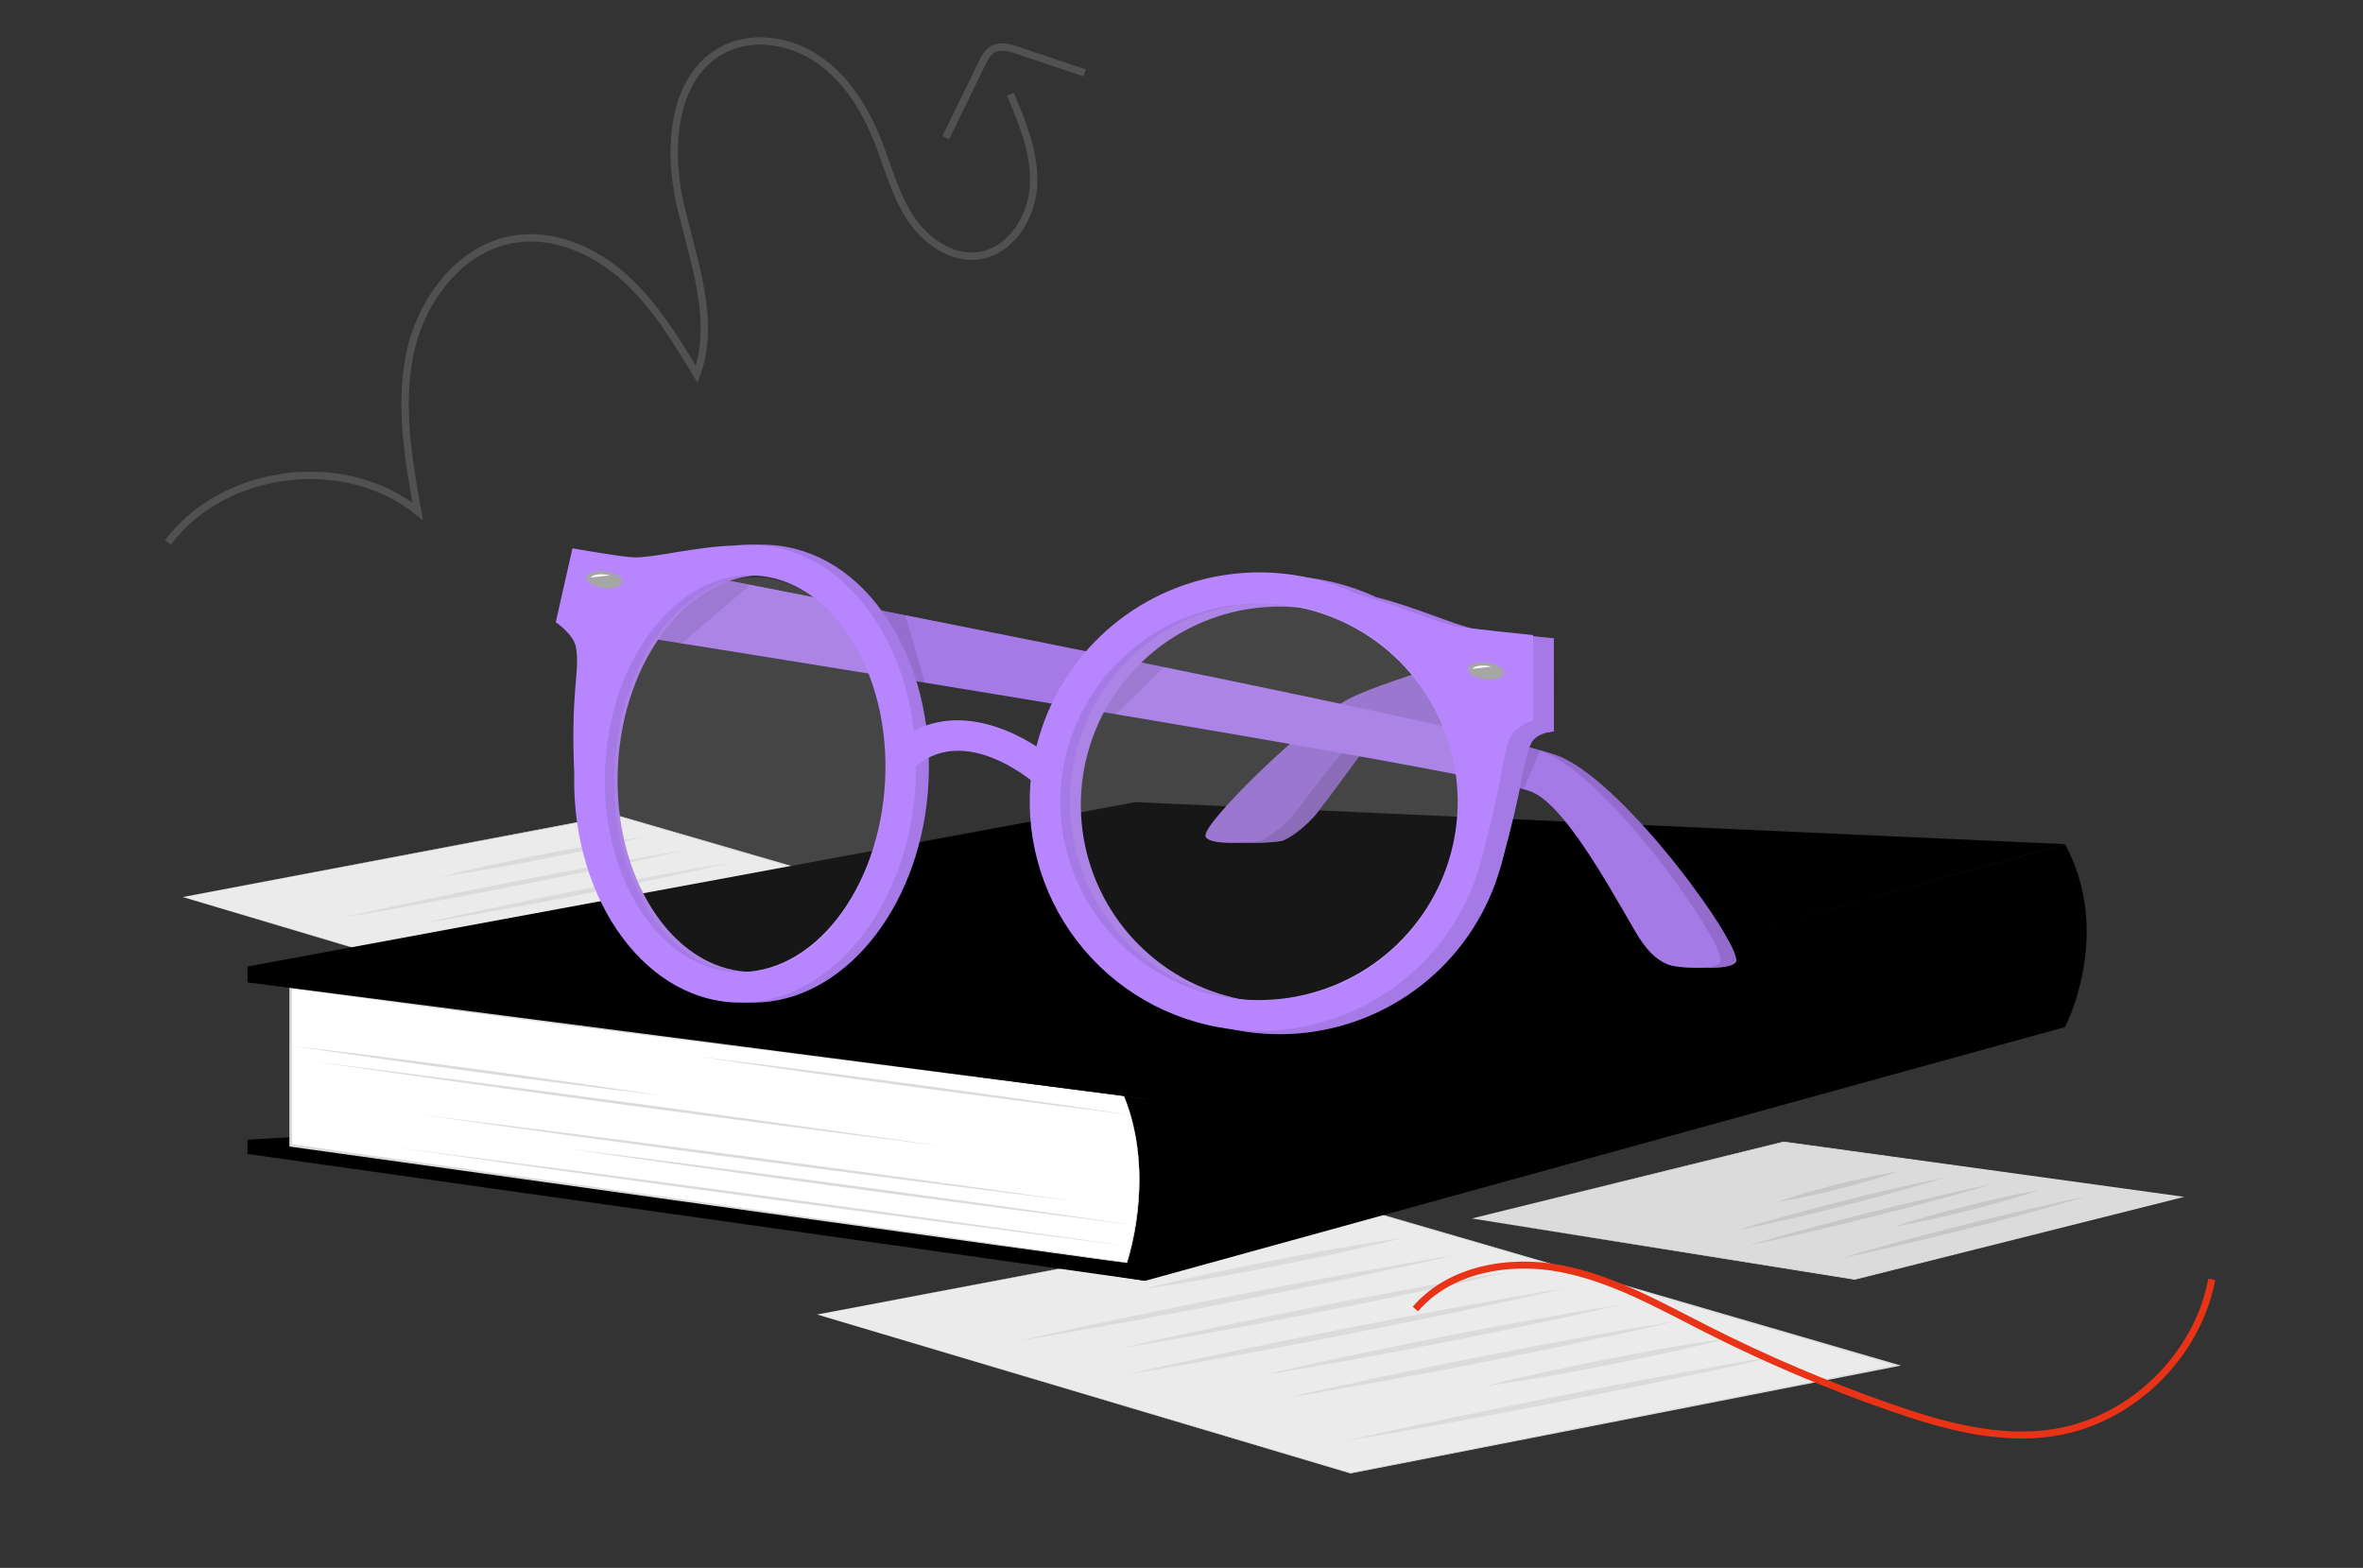
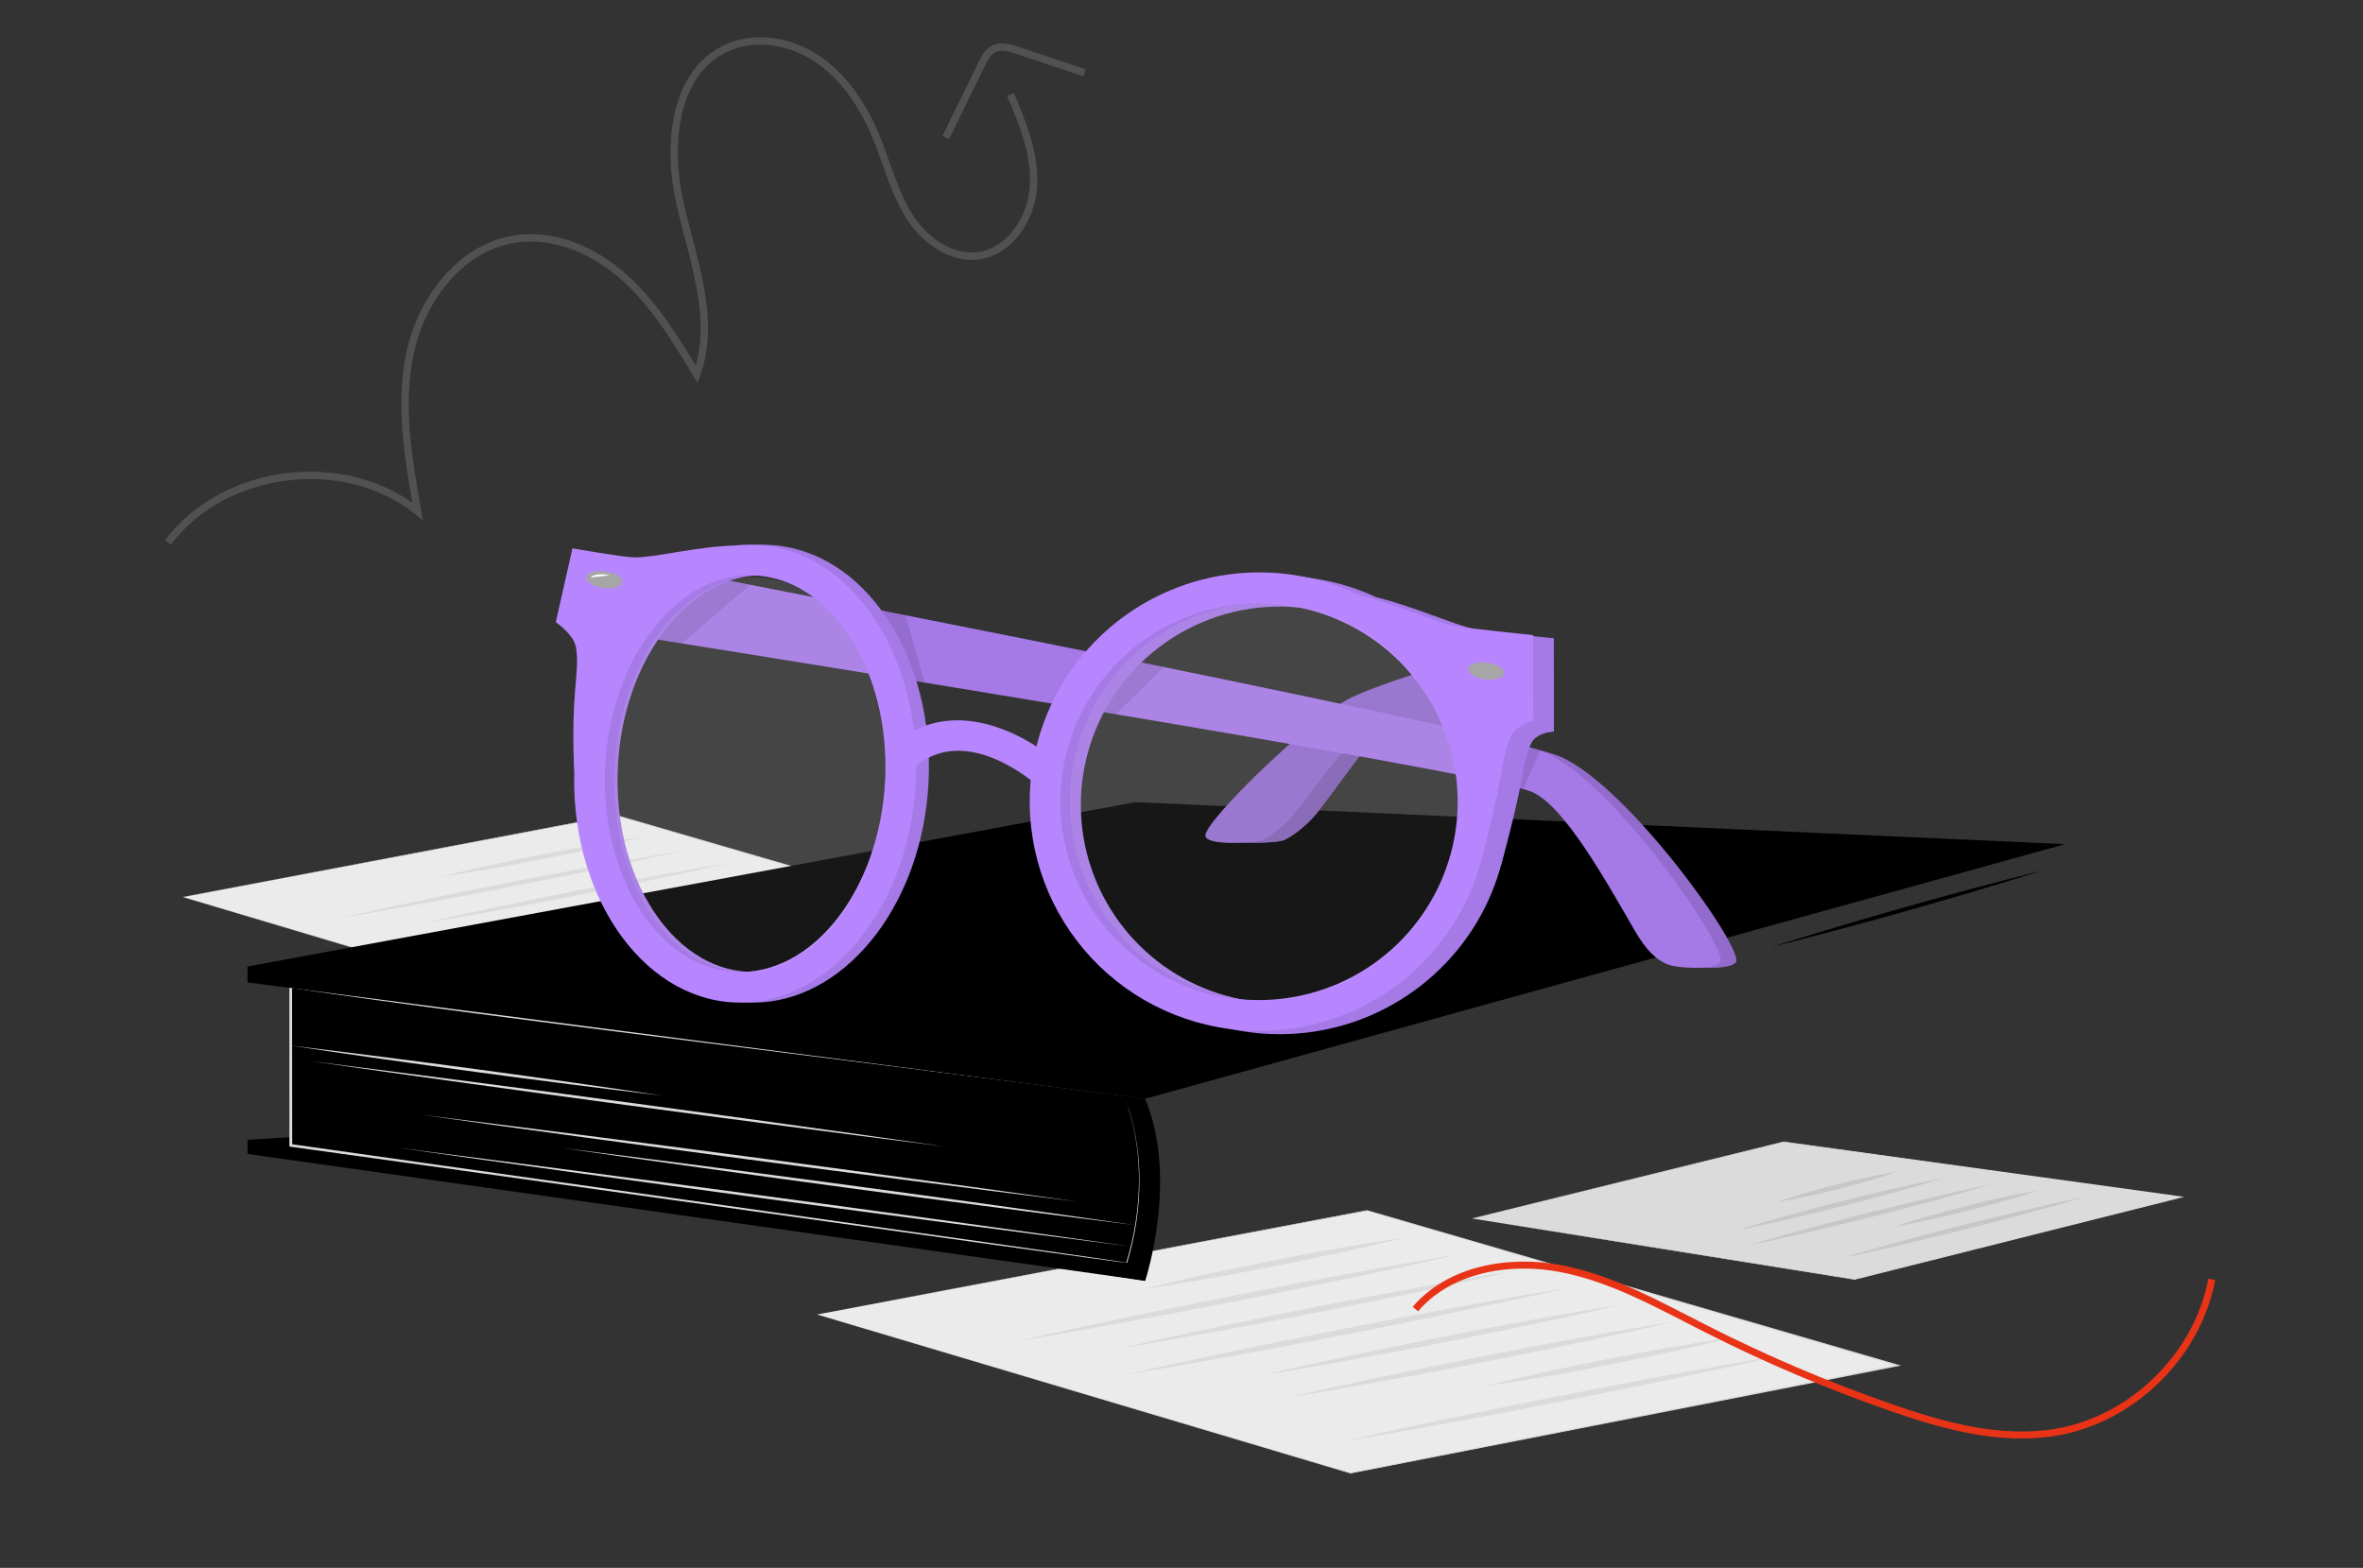
<svg xmlns="http://www.w3.org/2000/svg" width="321" height="213" viewBox="0 0 321 213" fill="none">
  <rect x="0" y="0" width="321" height="213" fill="#333333" stroke="none" />
  <g clip-path="url(#clip0_164_7149)">
    <path d="M199.945 165.531L242.318 155.133L296.154 162.622L251.952 173.792L199.945 165.531Z" fill="#DBDBDB" />
    <path d="M199.945 165.531L242.305 155.086C242.305 155.086 296.18 162.524 296.18 162.52L296.722 162.592L296.18 162.733L251.952 173.851C251.952 173.851 199.962 165.527 199.945 165.531ZM199.945 165.531C199.945 165.531 252.033 173.74 251.939 173.736L296.129 162.52V162.728C296.129 162.728 242.249 155.175 242.33 155.18L199.945 165.531Z" fill="#DBDBDB" />
    <path d="M250.266 170.895C252.873 170.094 255.561 169.348 258.257 168.611C260.954 167.874 263.693 167.167 266.441 166.481C269.188 165.796 271.987 165.101 274.795 164.449L279.027 163.474C280.469 163.167 281.882 162.843 283.341 162.554C282.061 162.958 280.704 163.329 279.386 163.721L275.354 164.833C272.666 165.578 269.918 166.281 267.17 166.963C264.422 167.644 261.623 168.343 258.816 168.995C256.009 169.647 253.175 170.298 250.266 170.895Z" fill="#C7C7C7" />
    <path d="M257.266 166.664C260.252 165.641 263.478 164.764 266.746 163.929C270.014 163.094 273.385 162.306 276.978 161.692C273.991 162.719 270.77 163.592 267.497 164.427C264.225 165.262 260.837 166.033 257.266 166.664Z" fill="#C7C7C7" />
    <path d="M237.5 169.203C240.107 168.403 242.795 167.657 245.491 166.92C248.188 166.183 250.927 165.476 253.675 164.79C256.423 164.104 259.222 163.41 262.025 162.758L266.262 161.787C267.699 161.48 269.116 161.156 270.575 160.862C269.295 161.267 267.938 161.642 266.62 162.03L262.588 163.146C259.896 163.887 257.152 164.59 254.405 165.276C251.657 165.962 248.858 166.656 246.05 167.308C243.243 167.959 240.41 168.607 237.5 169.203Z" fill="#C7C7C7" />
    <path d="M235.867 167.154C240.3 165.765 244.955 164.53 249.666 163.32C254.376 162.11 259.18 160.986 264.172 159.993C259.739 161.382 255.084 162.617 250.378 163.827C245.672 165.037 240.876 166.162 235.867 167.154Z" fill="#C7C7C7" />
    <path d="M241.406 163.298C243.851 162.412 246.526 161.675 249.244 160.977C251.962 160.278 254.791 159.647 257.807 159.153C255.363 160.044 252.687 160.776 249.974 161.475C247.26 162.174 244.427 162.804 241.406 163.298Z" fill="#C7C7C7" />
    <path d="M24.844 121.862L83.638 110.752L140.372 127.302L81.872 138.813L24.844 121.862Z" fill="#EBEBEB" />
    <path d="M24.844 121.862L83.643 110.696C83.643 110.696 140.389 127.204 140.389 127.2L140.816 127.323L140.389 127.408L81.872 138.876C81.851 138.876 24.861 121.875 24.844 121.875V121.862ZM24.844 121.862L81.889 138.757C81.748 138.787 140.389 127.187 140.342 127.2V127.404L83.626 110.79C83.737 110.764 24.827 121.866 24.844 121.866V121.862Z" fill="#DBDBDB" />
    <path d="M81.047 135.438C84.887 134.552 88.757 133.734 92.644 132.912C96.531 132.09 100.447 131.306 104.368 130.531C108.29 129.756 112.232 128.997 116.2 128.277L122.152 127.195C124.153 126.854 126.137 126.497 128.155 126.173C126.244 126.62 124.315 127.025 122.378 127.451L116.55 128.699C112.667 129.525 108.746 130.305 104.829 131.08C100.912 131.856 96.966 132.614 92.998 133.334C89.03 134.054 85.066 134.782 81.047 135.438Z" fill="#DBDBDB" />
    <path d="M96.117 129.547C100.307 128.469 104.651 127.557 109.007 126.688C113.363 125.819 117.8 125.027 122.357 124.384C118.167 125.462 113.824 126.373 109.468 127.242C105.111 128.111 100.674 128.904 96.117 129.547Z" fill="#DBDBDB" />
    <path d="M75.25 130.723C78.599 129.93 81.996 129.202 85.4 128.478C88.805 127.754 92.227 127.068 95.674 126.382C99.122 125.696 102.574 125.04 106.06 124.414L111.286 123.477C113.048 123.183 114.789 122.872 116.564 122.595C114.896 122.995 113.198 123.362 111.512 123.745L106.414 124.84C103 125.568 99.587 126.25 96.14 126.936C92.692 127.622 89.245 128.273 85.759 128.904C82.273 129.534 78.791 130.16 75.25 130.723Z" fill="#DBDBDB" />
    <path d="M72.516 128.333C75.609 127.592 78.749 126.91 81.902 126.237C85.055 125.564 88.23 124.925 91.413 124.295C94.596 123.664 97.813 123.051 101.03 122.476L105.872 121.624C107.507 121.355 109.124 121.07 110.771 120.818C109.23 121.197 107.656 121.534 106.103 121.896L101.384 122.914C98.239 123.592 95.056 124.226 91.874 124.857C88.691 125.487 85.474 126.096 82.256 126.676C79.039 127.255 75.801 127.801 72.516 128.333Z" fill="#DBDBDB" />
    <path d="M57.867 128.285C61.707 127.399 65.577 126.581 69.464 125.755C73.351 124.929 77.268 124.153 81.189 123.374C85.11 122.594 89.052 121.844 93.016 121.12L98.989 120.038C100.99 119.701 102.974 119.339 104.993 119.016C103.081 119.467 101.153 119.868 99.216 120.294L93.391 121.529C89.509 122.351 85.588 123.131 81.671 123.91C77.754 124.69 73.808 125.44 69.84 126.164C65.871 126.888 61.886 127.625 57.867 128.285Z" fill="#DBDBDB" />
    <path d="M57.383 125.453C60.77 124.652 64.21 123.915 67.653 123.183C71.096 122.45 74.573 121.756 78.05 121.053C81.528 120.35 85.026 119.694 88.551 119.059L93.841 118.109C95.621 117.811 97.387 117.496 99.179 117.219C97.472 117.623 95.766 117.99 94.059 118.382L88.901 119.485C85.462 120.222 81.984 120.912 78.507 121.615C75.03 122.318 71.527 122.974 68.002 123.609C64.478 124.243 60.962 124.882 57.383 125.453Z" fill="#DBDBDB" />
    <path d="M46.273 124.708C50.113 123.822 53.983 123.004 57.874 122.182C61.766 121.36 65.678 120.559 69.616 119.8C73.555 119.042 77.48 118.267 81.448 117.547L87.4 116.465C89.401 116.124 91.389 115.766 93.403 115.442C91.492 115.89 89.563 116.294 87.63 116.72L81.806 117.96C77.924 118.782 74.002 119.562 70.081 120.337C66.16 121.112 62.218 121.871 58.25 122.591C54.282 123.311 50.297 124.052 46.273 124.708Z" fill="#DBDBDB" />
    <path d="M59.746 119.131C64.205 117.998 68.804 117.035 73.438 116.115C78.071 115.194 82.765 114.347 87.59 113.652C83.132 114.786 78.537 115.744 73.899 116.668C69.261 117.593 64.572 118.428 59.746 119.131Z" fill="#DBDBDB" />
    <path d="M110.996 178.58L185.714 164.462L257.804 185.494L183.465 200.118L110.996 178.58Z" fill="#EBEBEB" />
    <path d="M111.005 178.579L185.714 164.406C185.714 164.406 257.821 185.395 257.821 185.391L258.247 185.515L257.821 185.6L183.465 200.173C183.444 200.177 111.005 178.579 111.005 178.579ZM111.005 178.579L183.491 200.067C183.359 200.067 257.825 185.382 257.791 185.391V185.595L185.697 164.513C185.808 164.479 110.979 178.601 110.996 178.571L111.005 178.579Z" fill="#DBDBDB" />
    <path d="M182.414 195.832C187.282 194.708 192.227 193.655 197.155 192.62C202.083 191.585 207.071 190.584 212.05 189.596C217.03 188.607 222.043 187.649 227.086 186.729L234.651 185.357C237.211 184.931 239.715 184.467 242.28 184.058C239.852 184.628 237.386 185.152 234.941 185.702L227.538 187.27C222.606 188.318 217.623 189.306 212.643 190.294C207.664 191.283 202.651 192.241 197.608 193.157C192.564 194.073 187.526 194.997 182.414 195.832Z" fill="#DBDBDB" />
    <path d="M201.57 188.344C206.895 186.976 212.399 185.817 217.946 184.714C223.492 183.611 229.124 182.584 234.919 181.783C229.594 183.155 224.086 184.314 218.539 185.417C212.992 186.52 207.36 187.526 201.57 188.344Z" fill="#DBDBDB" />
    <path d="M175.051 189.839C179.317 188.834 183.623 187.905 187.949 186.989C192.275 186.073 196.64 185.196 201.005 184.326C205.37 183.457 209.769 182.622 214.197 181.822L220.845 180.629C223.081 180.258 225.295 179.862 227.552 179.513C225.419 180.024 223.285 180.488 221.152 180.974L214.675 182.363C210.353 183.287 205.984 184.156 201.619 185.025C197.255 185.894 192.851 186.729 188.423 187.526C183.994 188.322 179.548 189.145 175.051 189.839Z" fill="#DBDBDB" />
    <path d="M171.59 186.801C175.519 185.86 179.513 184.995 183.537 184.143C187.56 183.291 191.575 182.473 195.62 181.668C199.665 180.863 203.726 180.092 207.839 179.359L214.001 178.26C216.074 177.923 218.126 177.557 220.221 177.237C218.263 177.719 216.266 178.149 214.286 178.605L208.292 179.883C204.298 180.735 200.253 181.548 196.209 182.354C192.164 183.159 188.102 183.93 183.989 184.662C179.876 185.395 175.746 186.162 171.59 186.801Z" fill="#DBDBDB" />
    <path d="M152.957 186.741C157.825 185.617 162.77 184.564 167.698 183.529C172.626 182.494 177.614 181.493 182.593 180.505C187.573 179.516 192.586 178.558 197.616 177.642L205.181 176.27C207.741 175.844 210.246 175.38 212.81 174.992C210.382 175.563 207.916 176.087 205.471 176.637L198.069 178.204C193.136 179.252 188.153 180.241 183.174 181.229C178.194 182.217 173.181 183.176 168.138 184.092C163.095 185.007 158.068 185.906 152.957 186.741Z" fill="#DBDBDB" />
    <path d="M152.344 183.142C156.649 182.128 161.018 181.186 165.395 180.262C169.773 179.337 174.185 178.447 178.622 177.565C183.059 176.683 187.488 175.84 191.968 175.035L198.671 173.808C200.937 173.433 203.177 173.033 205.459 172.675C203.326 173.19 201.129 173.659 198.961 174.153L192.408 175.559C188.034 176.492 183.614 177.374 179.181 178.251C174.748 179.129 170.315 179.955 165.835 180.782C161.355 181.608 156.892 182.417 152.344 183.142Z" fill="#DBDBDB" />
    <path d="M138.23 182.197C143.099 181.072 148.044 180.02 152.972 178.984C157.9 177.949 162.888 176.948 167.867 175.96C172.846 174.972 177.859 174.013 182.902 173.093L190.467 171.721C193.027 171.295 195.532 170.831 198.092 170.422C195.668 170.993 193.202 171.517 190.757 172.066L183.355 173.634C178.422 174.682 173.439 175.67 168.46 176.659C163.481 177.647 158.467 178.605 153.424 179.521C148.381 180.437 143.342 181.362 138.23 182.197Z" fill="#DBDBDB" />
    <path d="M155.348 175.108C161.014 173.672 166.868 172.449 172.743 171.274C178.618 170.098 184.6 169.024 190.731 168.143C185.065 169.582 179.211 170.805 173.332 171.977C167.452 173.148 161.479 174.234 155.348 175.108Z" fill="#DBDBDB" />
-     <path d="M280.521 139.529L155.562 174V149.153L280.521 114.682C287.143 126.872 280.521 139.529 280.521 139.529Z" fill="black" />
    <path d="M33.625 156.765L155.562 174V167.701L44.775 154.171L33.625 154.84V156.765Z" fill="black" />
    <path d="M155.567 149.268C160.123 160.216 155.567 174 155.567 174L39.508 155.698V134.222L155.567 149.268Z" fill="black" />
-     <path d="M152.696 148.898C157.132 159.804 153.062 171.548 153.062 171.548L39.508 155.609V134.214L152.696 148.898Z" fill="white" />
    <path d="M152.693 148.898C152.844 149.322 153.279 150.514 153.43 150.934C154.331 153.93 154.788 157.041 154.786 160.169C154.803 164.028 154.241 167.868 153.117 171.56C153.171 171.729 39.517 155.74 39.478 155.783L39.312 155.759V155.609V134.214V134.018L39.505 134.045L96.123 141.444L152.67 148.891L152.693 148.898ZM152.693 148.898C124.851 145.162 66.588 138.266 39.675 134.222L39.694 155.617L39.528 155.425C39.528 155.467 153.318 171.429 152.994 171.529C153.57 169.697 154 167.822 154.281 165.922C155.141 160.239 154.809 154.274 152.69 148.898H152.693Z" fill="#DBDBDB" />
-     <path d="M94.449 143.488C113.396 145.797 134.617 148.645 153.498 151.442C134.552 149.133 113.331 146.282 94.449 143.488Z" fill="#DBDBDB" />
    <path d="M39.508 142.049C55.749 143.973 73.767 146.413 89.951 148.841C73.698 146.917 55.688 144.485 39.508 142.049Z" fill="#DBDBDB" />
-     <path d="M42.215 144.162C69.814 147.625 100.736 151.789 128.262 155.749C100.667 152.285 69.745 148.122 42.215 144.162Z" fill="#DBDBDB" />
+     <path d="M42.215 144.162C69.814 147.625 100.736 151.789 128.262 155.749C100.667 152.285 69.745 148.122 42.215 144.162" fill="#DBDBDB" />
    <path d="M57.133 151.431C85.761 154.967 117.839 159.215 146.398 163.248C117.774 159.716 85.696 155.463 57.133 151.431Z" fill="#DBDBDB" />
    <path d="M76.375 155.956C101.342 159.073 129.342 162.836 154.252 166.446C129.273 163.337 101.288 159.566 76.375 155.956Z" fill="#DBDBDB" />
    <path d="M53.934 155.914C85.923 159.985 121.766 164.811 153.675 169.348C121.685 165.28 85.842 160.451 53.934 155.914Z" fill="#DBDBDB" />
    <path d="M155.566 149.268L280.521 114.681L154.252 108.971L33.625 131.305V133.46L155.566 149.268Z" fill="black" />
    <path d="M158.77 145.466C174.271 140.775 190.192 136.538 206.098 132.879C190.601 137.574 174.679 141.803 158.77 145.466Z" fill="black" />
    <path d="M128.789 143.265C133.106 143.488 137.565 143.988 141.851 144.508C146.137 145.027 150.561 145.662 154.762 146.528C150.445 146.308 145.986 145.804 141.704 145.285C137.422 144.765 132.994 144.111 128.789 143.265Z" fill="black" />
    <path d="M36.977 131.725C66.326 134.872 95.91 138.586 125.063 142.792C95.691 139.652 66.11 135.931 36.977 131.725Z" fill="black" />
    <path d="M240.477 128.697C252.671 124.872 265.013 121.386 277.503 118.241C265.314 122.066 252.972 125.551 240.477 128.697Z" fill="black" />
    <path d="M174.077 114.247C172.597 114.535 166.488 114.862 166.365 113.543C166.175 111.559 180.784 97.49 186.026 94.845C191.011 92.327 207.071 86.832 211.038 86.713L211.073 99.347C208.829 99.917 190.951 98.176 187.196 100.167C185.565 101.032 183.405 104.62 179.009 110.318C177.462 112.326 174.95 114.074 174.077 114.247Z" fill="#B786FF" />
    <g opacity="0.3">
      <path d="M174.073 114.247C172.593 114.535 166.485 114.862 166.361 113.543C166.171 111.559 180.78 97.49 186.022 94.845C191.007 92.327 207.068 86.832 211.034 86.713L211.07 99.347C208.825 99.917 190.947 98.176 187.192 100.167C185.561 101.032 183.401 104.62 179.005 110.318C177.458 112.326 174.946 114.074 174.073 114.247Z" fill="black" />
    </g>
    <path d="M171.044 114.247C169.561 114.535 163.883 114.862 163.756 113.543C163.569 111.559 178.178 97.49 183.417 94.845C188.401 92.327 207.072 86.832 211.039 86.713L211.074 99.347C208.83 99.917 188.345 98.176 184.59 100.167C182.959 101.032 180.362 104.62 175.973 110.318C174.43 112.326 171.918 114.074 171.044 114.247Z" fill="#B786FF" />
    <g opacity="0.2">
      <path d="M171.041 114.247C169.557 114.535 163.879 114.862 163.752 113.543C163.565 111.559 178.174 97.49 183.413 94.845C188.398 92.327 207.069 86.832 211.035 86.713L211.07 99.347C208.826 99.917 188.341 98.176 184.586 100.167C182.955 101.032 180.358 104.62 175.969 110.318C174.426 112.326 171.914 114.074 171.041 114.247Z" fill="black" />
    </g>
    <path d="M228.646 131.011C229.921 131.545 234.938 131.816 235.797 130.736C237.094 129.101 221.276 106.847 211.983 102.809C203.292 99.063 80.68 75.285 78.15 74.892L78.059 84.768C95.141 87.434 203.531 104.676 210.235 107.592C214.607 109.488 220.177 119.491 224.179 126.403C225.796 129.21 227.166 130.392 228.646 131.011Z" fill="#B786FF" />
    <g opacity="0.2">
      <path d="M228.646 131.011C229.921 131.545 234.938 131.816 235.797 130.736C237.094 129.101 221.276 106.847 211.983 102.809C203.292 99.063 80.68 75.285 78.15 74.892L78.059 84.768C95.141 87.434 203.531 104.676 210.235 107.592C214.607 109.488 220.177 119.491 224.179 126.403C225.796 129.21 227.166 130.392 228.646 131.011Z" fill="black" />
    </g>
    <path d="M226.529 131.011C227.804 131.545 232.82 131.816 233.68 130.736C234.976 129.101 219.275 106.308 209.985 102.271C201.291 98.525 80.68 75.272 78.15 74.892L75.941 84.768C93.024 87.434 201.414 104.676 208.118 107.592C212.49 109.488 218.06 119.491 222.062 126.403C223.679 129.21 225.049 130.392 226.529 131.011Z" fill="#B786FF" />
    <g opacity="0.1">
      <path d="M226.529 131.011C227.804 131.545 232.82 131.816 233.68 130.736C234.976 129.101 219.275 106.308 209.985 102.271C201.291 98.525 80.68 75.272 78.15 74.892L75.941 84.768C93.024 87.434 201.414 104.676 208.118 107.592C212.49 109.488 218.06 119.491 222.062 126.403C223.679 129.21 225.049 130.392 226.529 131.011Z" fill="black" />
    </g>
    <g opacity="0.1">
      <path d="M101.898 79.45L92.619 87.417C84.901 86.186 78.979 85.254 75.949 84.779L78.154 74.892C78.841 74.997 88.307 76.808 101.898 79.45Z" fill="black" />
      <path d="M125.63 92.749L119.866 91.803L114.512 81.912L122.998 83.586L125.63 92.749Z" fill="black" />
      <path d="M158.087 90.628L151.569 97.04L145.781 96.069L150.41 89.066C152.982 89.585 155.541 90.105 158.087 90.628Z" fill="black" />
      <path d="M209.191 101.979L206.947 107.216C205.869 106.913 204.245 106.534 202.156 106.094L200.539 99.71C204.604 100.667 207.606 101.444 209.191 101.979Z" fill="black" />
    </g>
    <path d="M101.455 136.185C88.681 135.569 78.961 121.123 79.786 103.987C80.177 95.809 82.886 88.205 87.409 82.573C92.084 76.756 98.118 73.703 104.46 74.023C110.801 74.343 116.515 77.931 120.605 84.174C124.568 90.203 126.534 98.036 126.136 106.221C125.354 122.435 115.398 135.344 103.501 136.164C102.82 136.209 102.137 136.216 101.455 136.185ZM90.661 85.183C86.683 90.125 84.284 96.879 83.932 104.191C83.228 119.034 91.164 131.524 101.648 132.027C112.132 132.53 121.246 120.863 121.968 105.999C122.32 98.686 120.591 91.74 117.114 86.432C113.763 81.335 109.194 78.398 104.248 78.163C103.721 78.131 103.193 78.131 102.666 78.163C98.284 78.497 94.071 80.934 90.661 85.176V85.183ZM79.803 106.164C79.159 93.629 80.564 91.666 79.993 87.969C79.722 86.21 77.242 84.522 77.242 84.522L79.409 75.521C79.409 75.521 86.162 76.179 87.719 76.204C90.488 76.242 96.466 74.223 101.673 74.093C101.673 74.093 90.354 79.172 86.715 85.648C83.076 92.123 79.803 106.157 79.803 106.157V106.164Z" fill="#B786FF" />
    <path opacity="0.1" d="M101.455 136.185C88.681 135.569 78.961 121.123 79.786 103.987C80.177 95.809 82.886 88.205 87.409 82.573C92.084 76.756 98.118 73.703 104.46 74.023C110.801 74.343 116.515 77.931 120.605 84.174C124.568 90.203 126.534 98.036 126.136 106.221C125.354 122.435 115.398 135.344 103.501 136.164C102.82 136.209 102.137 136.216 101.455 136.185ZM90.661 85.183C86.683 90.125 84.284 96.879 83.932 104.191C83.228 119.034 91.164 131.524 101.648 132.027C112.132 132.53 121.246 120.863 121.968 105.999C122.32 98.686 120.591 91.74 117.114 86.432C113.763 81.335 109.194 78.398 104.248 78.163C103.721 78.131 103.193 78.131 102.666 78.163C98.284 78.497 94.071 80.934 90.661 85.176V85.183ZM79.803 106.164C79.159 93.629 80.564 91.666 79.993 87.969C79.722 86.21 77.242 84.522 77.242 84.522L79.409 75.521C79.409 75.521 86.162 76.179 87.719 76.204C90.488 76.242 96.466 74.223 101.673 74.093C101.673 74.093 90.354 79.172 86.715 85.648C83.076 92.123 79.803 106.157 79.803 106.157V106.164Z" fill="black" />
    <path d="M99.716 136.185C86.939 135.569 77.219 121.123 78.043 103.987C78.434 95.809 81.144 88.205 85.667 82.573C90.342 76.756 96.376 73.703 102.717 74.023C109.059 74.343 114.773 77.931 118.863 84.174C122.826 90.203 124.792 98.036 124.393 106.221C123.611 122.435 113.656 135.344 101.759 136.164C101.079 136.209 100.397 136.216 99.716 136.185ZM88.918 85.183C84.941 90.132 82.556 96.885 82.204 104.198C81.499 119.041 89.433 131.531 99.917 132.034C110.401 132.537 119.514 120.87 120.236 106.006C120.589 98.693 118.859 91.747 115.382 86.439C112.035 81.342 107.463 78.405 102.517 78.17C101.99 78.138 101.462 78.138 100.935 78.17C96.545 78.497 92.329 80.934 88.918 85.176V85.183ZM78.061 106.164C77.416 93.629 78.822 91.666 78.251 87.969C77.98 86.21 75.5 84.522 75.5 84.522L77.765 74.491C77.765 74.491 84.631 75.704 86.185 75.725C88.954 75.767 94.724 74.223 99.924 74.107C99.924 74.107 88.605 79.186 84.966 85.662C81.327 92.137 78.061 106.157 78.061 106.157V106.164Z" fill="#B786FF" />
    <path d="M84.533 79.081C84.452 79.704 83.293 80.062 81.944 79.883C80.594 79.704 79.573 79.053 79.657 78.434C79.742 77.815 80.897 77.453 82.246 77.632C83.596 77.811 84.632 78.458 84.533 79.081Z" fill="#A6A6A6" />
    <path d="M80.25 78.455C80.359 78.156 81.532 77.818 82.815 78.163L80.25 78.455Z" fill="white" />
    <path opacity="0.1" d="M89.965 85.433C86.122 90.357 83.818 97.068 83.472 104.342C82.785 119.115 90.465 131.524 100.597 132.027C110.729 132.53 119.539 120.923 120.237 106.157C120.589 98.887 118.909 91.975 115.548 86.699C112.31 81.627 107.893 78.708 103.109 78.472C102.6 78.44 102.089 78.44 101.58 78.472C97.335 78.789 93.262 81.209 89.965 85.433Z" fill="#EBEBEB" />
    <path d="M141.256 106.987L144.074 103.93C139.544 99.745 128.88 93.899 120.891 101.655L123.793 104.637C130.952 97.677 140.837 106.607 141.256 106.987Z" fill="#B786FF" />
    <path d="M168.219 139.991C160.086 138.5 152.878 133.847 148.179 127.055C143.479 120.262 141.672 111.884 143.154 103.762C144.264 97.706 147.148 92.114 151.441 87.694C155.734 83.274 161.243 80.224 167.272 78.93C173.301 77.636 179.578 78.156 185.311 80.424C191.044 82.692 195.975 86.606 199.48 91.672C202.985 96.738 204.907 102.728 205.002 108.884C205.098 115.04 203.363 121.087 200.017 126.259C196.67 131.43 191.864 135.496 186.204 137.94C180.544 140.384 174.285 141.098 168.219 139.991ZM147.254 104.522C146.251 110.042 146.999 115.737 149.395 120.812C151.79 125.887 155.713 130.088 160.616 132.828C165.519 135.569 171.157 136.712 176.742 136.098C182.327 135.485 187.581 133.145 191.77 129.405C195.958 125.666 198.872 120.713 200.105 115.24C201.338 109.766 200.828 104.045 198.646 98.875C196.464 93.705 192.72 89.345 187.936 86.403C183.151 83.461 177.566 82.084 171.96 82.465C165.974 82.883 160.298 85.277 155.825 89.27C151.352 93.264 148.337 98.629 147.254 104.522Z" fill="#B786FF" />
    <path d="M201.594 96.066C199.449 88.954 186.953 81.135 186.953 81.135C192.012 82.376 197.592 84.902 200.305 85.465C201.827 85.778 211.056 86.72 211.056 86.72L211.092 99.355C211.092 99.355 208.555 99.495 207.921 101.152C206.561 104.638 207.248 105.482 203.894 117.574C203.863 117.574 203.708 103.174 201.594 96.066Z" fill="#B786FF" />
    <g opacity="0.1">
      <path d="M168.215 139.991C160.082 138.5 152.874 133.847 148.175 127.055C143.475 120.262 141.668 111.884 143.15 103.762C144.26 97.706 147.144 92.114 151.437 87.694C155.73 83.274 161.239 80.224 167.268 78.93C173.297 77.636 179.575 78.156 185.308 80.424C191.041 82.692 195.971 86.606 199.476 91.672C202.981 96.738 204.903 102.728 204.998 108.884C205.094 115.04 203.359 121.087 200.013 126.259C196.667 131.43 191.86 135.496 186.2 137.94C180.54 140.384 174.281 141.098 168.215 139.991ZM147.251 104.522C146.247 110.042 146.995 115.737 149.391 120.812C151.786 125.887 155.709 130.088 160.612 132.828C165.515 135.569 171.153 136.712 176.738 136.098C182.323 135.485 187.577 133.145 191.766 129.405C195.954 125.666 198.869 120.713 200.101 115.24C201.334 109.766 200.824 104.045 198.642 98.875C196.461 93.705 192.716 89.345 187.932 86.403C183.147 83.461 177.562 82.084 171.956 82.465C165.97 82.883 160.294 85.277 155.821 89.27C151.348 93.264 148.333 98.629 147.251 104.522Z" fill="black" />
      <path d="M201.59 96.067C199.445 88.955 186.949 81.136 186.949 81.136C192.008 82.377 197.588 84.903 200.301 85.466C201.823 85.779 211.052 86.721 211.052 86.721L211.088 99.356C211.088 99.356 208.551 99.496 207.917 101.153C206.557 104.639 207.244 105.483 203.891 117.575C203.859 117.575 203.704 103.175 201.59 96.067Z" fill="black" />
    </g>
    <path d="M165.444 139.536C157.317 138.045 150.115 133.397 145.416 126.611C140.718 119.826 138.906 111.457 140.379 103.339C141.482 97.276 144.361 91.676 148.653 87.247C152.945 82.818 158.456 79.76 164.489 78.46C170.522 77.16 176.806 77.675 182.545 79.942C188.285 82.209 193.222 86.124 196.731 91.193C200.241 96.262 202.166 102.257 202.262 108.419C202.359 114.58 200.622 120.632 197.272 125.808C193.923 130.984 189.111 135.051 183.445 137.496C177.779 139.94 171.515 140.651 165.444 139.54V139.536ZM144.479 104.085C143.471 109.609 144.217 115.31 146.612 120.391C149.008 125.471 152.933 129.678 157.839 132.422C162.746 135.167 168.388 136.313 173.979 135.699C179.569 135.086 184.828 132.744 189.02 129.001C193.213 125.258 196.129 120.301 197.363 114.823C198.596 109.344 198.084 103.618 195.898 98.444C193.713 93.27 189.963 88.906 185.173 85.964C180.383 83.022 174.792 81.647 169.181 82.031C163.197 82.45 157.522 84.844 153.049 88.836C148.577 92.829 145.562 98.194 144.479 104.085Z" fill="#B786FF" />
    <path d="M198.801 95.629C196.656 88.517 184.16 80.698 184.16 80.698C189.219 81.94 194.799 84.465 197.512 85.028C199.034 85.341 208.263 86.284 208.263 86.284L208.299 97.852C208.299 97.852 205.762 98.619 205.128 100.272C203.765 103.758 204.452 105.045 201.098 117.155C201.087 117.127 200.946 102.738 198.801 95.629Z" fill="#B786FF" />
    <path d="M204.31 91.48C204.225 92.102 203.066 92.461 201.72 92.282C200.375 92.102 199.346 91.455 199.431 90.832C199.515 90.21 200.674 89.851 202.02 90.031C203.366 90.21 204.408 90.861 204.31 91.48Z" fill="#A6A6A6" />
-     <path d="M200.023 90.857C200.133 90.558 201.306 90.217 202.588 90.565L200.023 90.857Z" fill="white" />
    <path opacity="0.1" d="M145.766 104.085C143.159 118.707 152.664 132.776 166.96 135.446C181.255 138.115 195.002 128.386 197.608 113.768C200.215 99.15 190.707 85.074 176.412 82.408C174.262 82.004 172.069 81.877 169.887 82.031C158.146 82.858 147.972 91.722 145.766 104.085Z" fill="#EBEBEB" />
    <path d="M192.272 177.833C196.933 172.395 204.991 170.994 212.028 172.341C219.065 173.687 225.411 177.317 231.805 180.551C239.889 184.651 248.238 188.205 256.797 191.188C264.022 193.706 271.701 195.833 279.249 194.579C289.644 192.854 298.518 184.158 300.457 173.797" stroke="#E83316" stroke-width="0.948" stroke-miterlimit="10" />
    <path d="M128.473 18.703L133.364 8.684C133.748 7.899 134.176 7.066 134.949 6.66C135.94 6.134 137.148 6.483 138.22 6.836L147.354 9.901" stroke="#515151" stroke-miterlimit="10" />
    <path d="M137.271 12.813C138.952 16.818 140.666 21.003 140.391 25.337C140.116 29.67 137.209 34.172 132.903 34.746C129.179 35.226 125.643 32.657 123.605 29.504C121.567 26.351 120.618 22.634 119.238 19.135C117.556 14.906 115.063 10.852 111.362 8.221C107.66 5.589 102.541 4.632 98.468 6.634C91.383 10.114 90.637 19.975 92.383 27.669C94.129 35.362 97.341 43.44 94.642 50.856C91.823 46.17 88.944 41.409 84.868 37.738C80.792 34.066 75.309 31.626 69.906 32.477C62.658 33.617 57.389 40.478 55.777 47.635C54.164 54.792 55.449 62.247 56.734 69.472C46.831 61.495 30.453 63.534 22.802 73.692" stroke="#515151" stroke-miterlimit="10" />
  </g>
  <defs>
    <clipPath id="clip0_164_7149">
      <rect width="320" height="213" fill="white" transform="translate(0.5)" />
    </clipPath>
  </defs>
</svg>